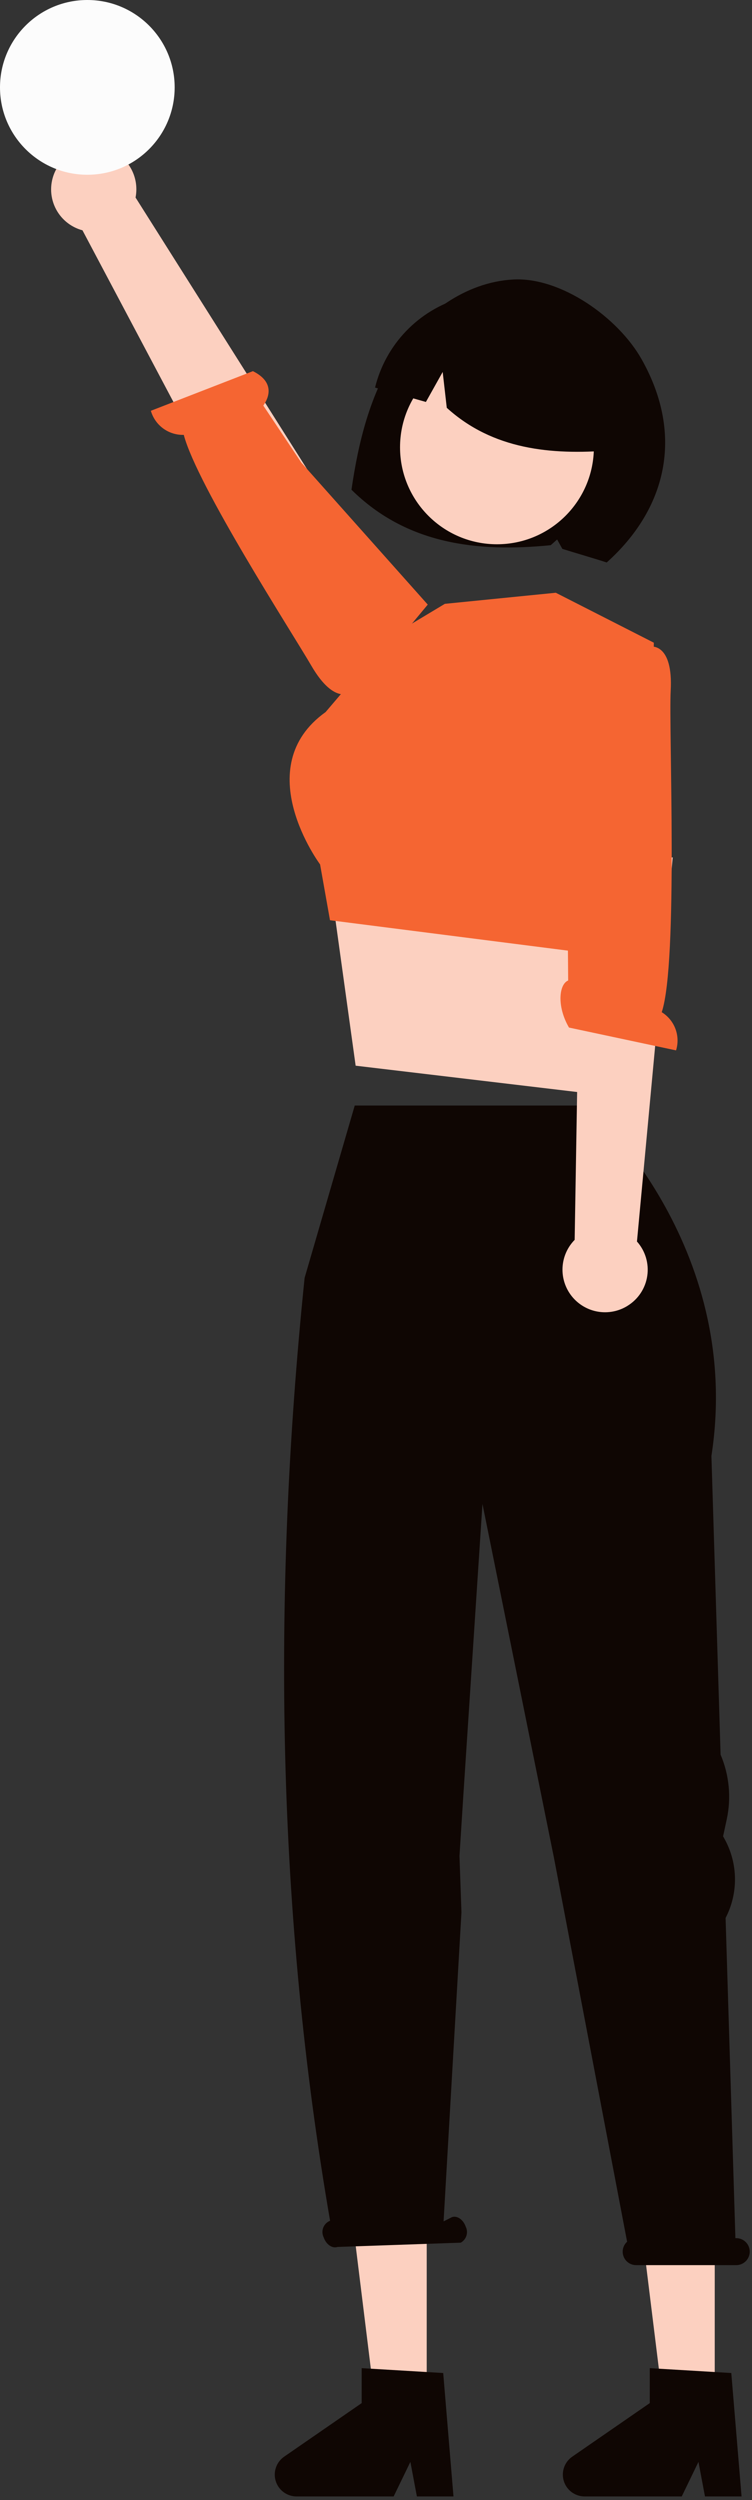
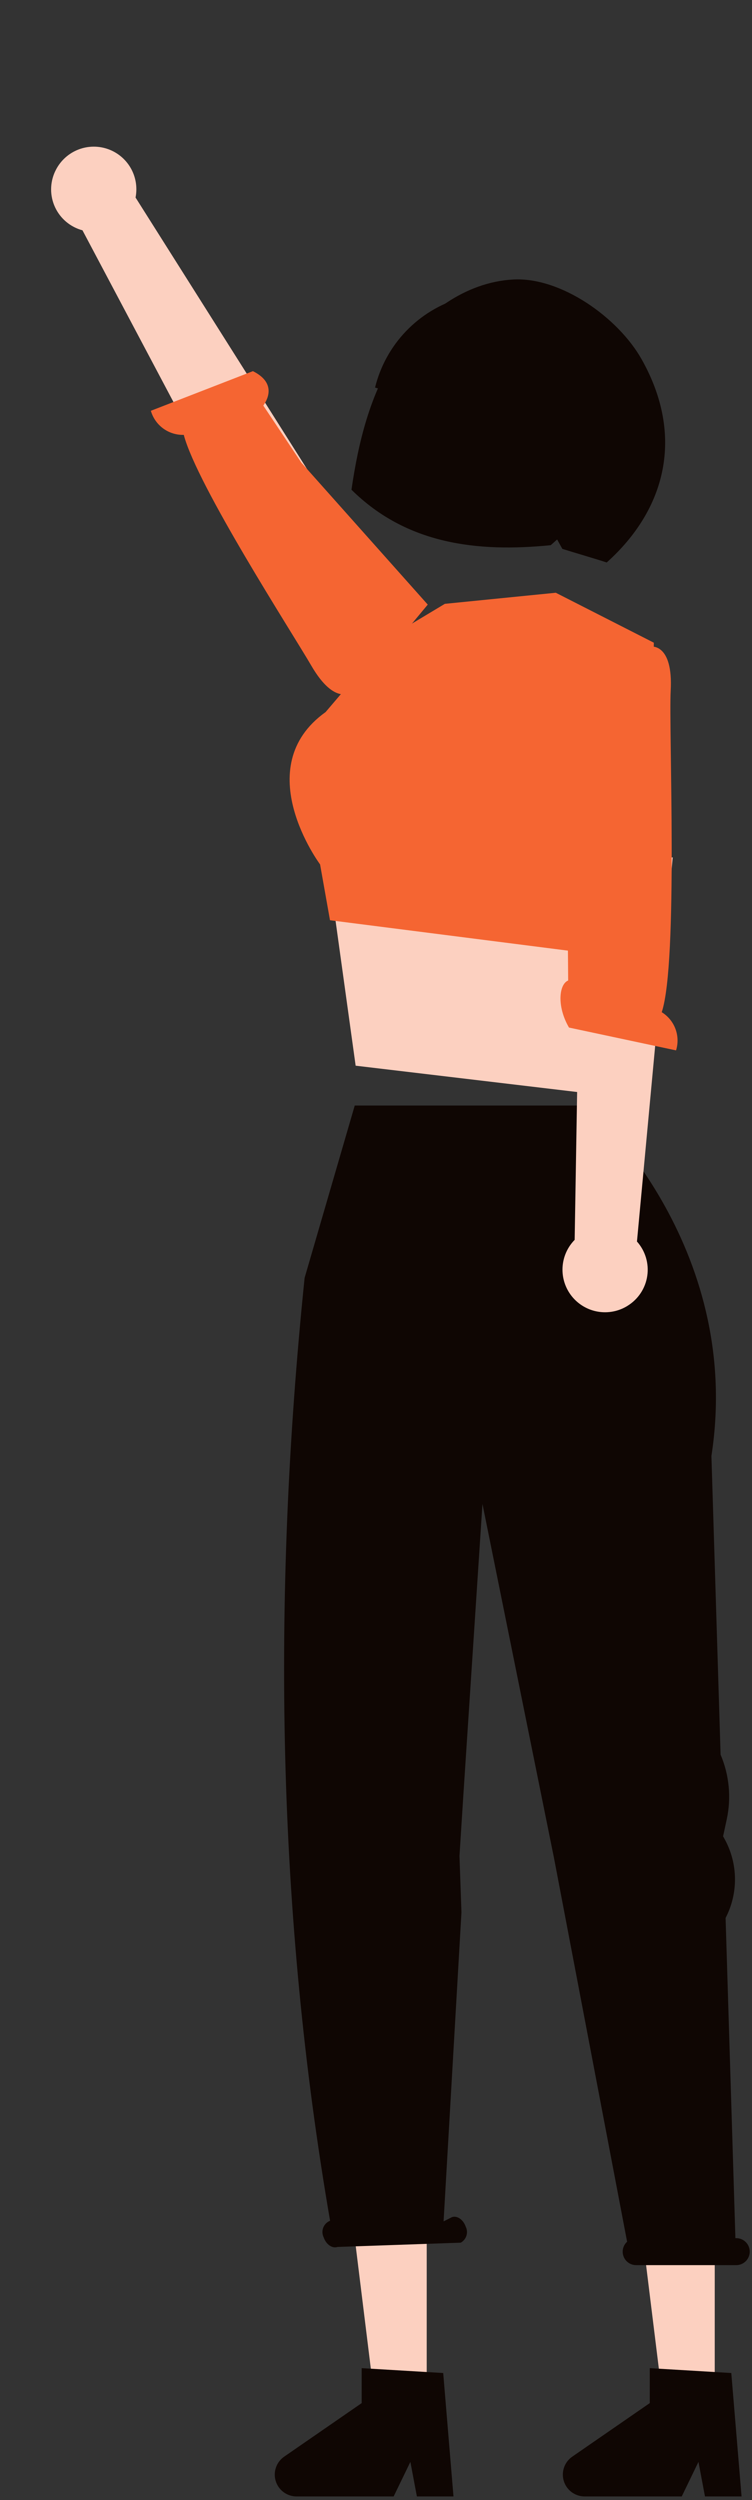
<svg xmlns="http://www.w3.org/2000/svg" width="127" height="422" viewBox="0 0 127 422" fill="none">
  <rect x="0" y="0" width="127" height="422" fill="#333333" stroke="none" />
  <path d="M66.933 59.753C71.363 52.965 78.595 47.631 86.65 47.18C94.705 46.729 104.385 53.589 108.361 60.647C115.633 73.558 112.477 85.972 102.461 94.947C101.101 94.486 96.352 93.092 94.969 92.647L94.092 91.064L93.01 92.027C80.632 93.262 68.676 91.886 59.359 82.664C60.519 74.64 62.504 66.541 66.933 59.753Z" fill="#0F0603" />
  <path d="M100.082 153.199L98.619 166.77L99.48 184.57L60.062 179.887L56.362 153.203L61.081 153.249L100.082 153.199Z" fill="#FCD0C0" />
-   <path d="M83.928 91.871C92.967 91.871 100.296 84.543 100.296 75.503C100.296 66.463 92.967 59.135 83.928 59.135C74.888 59.135 67.56 66.463 67.56 75.503C67.56 84.543 74.888 91.871 83.928 91.871Z" fill="#FCD0C0" />
  <path d="M65.762 107.547L75.129 101.927L93.862 100.054L110.419 108.485L110.253 134.242L99.753 160.956L55.73 155.336L54.057 145.913C54.057 145.913 41.88 129.558 54.994 120.192L65.762 107.547Z" fill="#F56532" />
  <path d="M77.807 50.291C81.354 49.296 85.103 49.272 88.662 50.222C92.221 51.172 95.46 53.06 98.039 55.691C100.618 58.321 102.444 61.596 103.324 65.173C104.204 68.75 104.107 72.498 103.043 76.025C93.074 76.825 83.22 75.89 75.453 68.837L74.762 62.787L71.928 67.85C69.069 67.046 66.206 66.236 63.339 65.422C64.216 61.854 66.013 58.579 68.552 55.924C71.091 53.269 74.282 51.326 77.807 50.291Z" fill="#0F0603" />
  <path d="M9.308 28.934C8.865 29.88 8.634 30.913 8.632 31.958C8.63 33.003 8.857 34.036 9.298 34.984C9.739 35.932 10.382 36.771 11.182 37.444C11.982 38.116 12.92 38.605 13.93 38.876L44.429 96.417L56.738 86.917L22.892 33.343C23.234 31.617 22.931 29.825 22.041 28.307C21.15 26.789 19.734 25.65 18.06 25.107C16.386 24.563 14.571 24.653 12.958 25.358C11.346 26.064 10.048 27.336 9.311 28.934H9.308Z" fill="#FCD0C0" />
  <path d="M59.416 116.77C59.416 116.77 56.59 119.276 52.571 112.356C49.353 106.816 33.308 82.007 31.036 73.406C29.789 73.441 28.567 73.061 27.56 72.325C26.554 71.588 25.821 70.538 25.477 69.34L42.713 62.65C46.46 64.523 45.42 67.12 44.47 68.463L50.889 78.091L72.24 102.056L61.489 114.998L59.416 116.77Z" fill="#F56532" />
-   <path d="M14.749 29.498C22.895 29.498 29.498 22.895 29.498 14.749C29.498 6.603 22.895 0 14.749 0C6.603 0 0 6.603 0 14.749C0 22.895 6.603 29.498 14.749 29.498Z" fill="#FCFCFC" />
  <path d="M120.706 406.464H112.088L107.988 373.223H120.707L120.706 406.464Z" fill="#FCD0C0" />
  <path d="M125.238 421.397H119.058L117.958 415.562L115.133 421.397H98.738C97.953 421.397 97.188 421.145 96.555 420.68C95.922 420.214 95.454 419.559 95.221 418.808C94.987 418.058 94.999 417.253 95.255 416.51C95.511 415.768 95.998 415.126 96.644 414.68L109.734 405.64V399.74L123.502 400.562L125.238 421.397Z" fill="#0F0603" />
  <path d="M72.064 406.464H63.446L59.346 373.223H72.065L72.064 406.464Z" fill="#FCD0C0" />
  <path d="M76.586 421.397H70.406L69.306 415.562L66.481 421.397H50.086C49.3 421.397 48.535 421.145 47.903 420.68C47.27 420.214 46.802 419.559 46.568 418.808C46.334 418.058 46.346 417.253 46.603 416.51C46.859 415.768 47.346 415.126 47.992 414.68L61.082 405.64V399.74L74.85 400.562L76.586 421.397Z" fill="#0F0603" />
  <path d="M124.291 377.799H124.197L122.54 323.75C123.613 321.681 124.157 319.379 124.125 317.049C124.093 314.718 123.485 312.432 122.355 310.394L122.118 309.964L122.733 307.112C123.524 303.448 123.161 299.629 121.695 296.179L120.148 245.76C125.672 209.96 99.348 186.612 99.348 186.612H59.91L51.444 215.701C45.844 270.232 46.862 323.37 55.744 374.852L55.502 374.974C55.042 375.23 54.699 375.654 54.544 376.156C54.388 376.659 54.432 377.203 54.667 377.674C55.077 378.863 56.117 379.583 56.989 379.282L77.816 378.558C78.276 378.302 78.619 377.878 78.775 377.375C78.93 376.872 78.886 376.329 78.651 375.858C78.241 374.669 77.201 373.949 76.329 374.25L74.913 374.966L77.933 322.811L77.598 313.285L78.288 302.478L81.48 253.866L93.564 313.645L105.907 378.398C105.567 378.706 105.328 379.11 105.222 379.557C105.116 380.004 105.148 380.473 105.314 380.901C105.48 381.329 105.772 381.697 106.151 381.956C106.53 382.215 106.979 382.353 107.438 382.352H124.291C124.594 382.358 124.896 382.304 125.178 382.192C125.459 382.081 125.716 381.914 125.933 381.702C126.149 381.49 126.322 381.237 126.439 380.957C126.557 380.678 126.617 380.378 126.617 380.074C126.617 379.771 126.557 379.471 126.439 379.192C126.322 378.912 126.149 378.659 125.933 378.447C125.716 378.235 125.459 378.068 125.178 377.956C124.896 377.845 124.594 377.79 124.291 377.797V377.799Z" fill="#0F0603" />
  <path d="M105.987 220.415C106.877 219.866 107.636 219.13 108.211 218.256C108.786 217.383 109.162 216.395 109.313 215.36C109.464 214.326 109.386 213.271 109.086 212.27C108.785 211.269 108.268 210.346 107.572 209.566L113.612 144.724L98.112 145.924L97.05 209.285C95.818 210.541 95.089 212.205 95.002 213.963C94.915 215.72 95.475 217.449 96.577 218.821C97.679 220.193 99.246 221.113 100.98 221.407C102.715 221.701 104.498 221.349 105.99 220.417L105.987 220.415Z" fill="#FCD0C0" />
  <path d="M109.969 109.145C109.969 109.145 113.706 108.598 113.269 116.589C112.922 122.989 114.569 162.419 111.755 170.857C112.817 171.51 113.631 172.499 114.069 173.666C114.506 174.833 114.544 176.113 114.174 177.304L96.092 173.45C93.986 169.829 94.422 166.112 95.953 165.509L95.863 153.938L91.863 115.796L107.252 109.496L109.969 109.145Z" fill="#F56532" />
</svg>